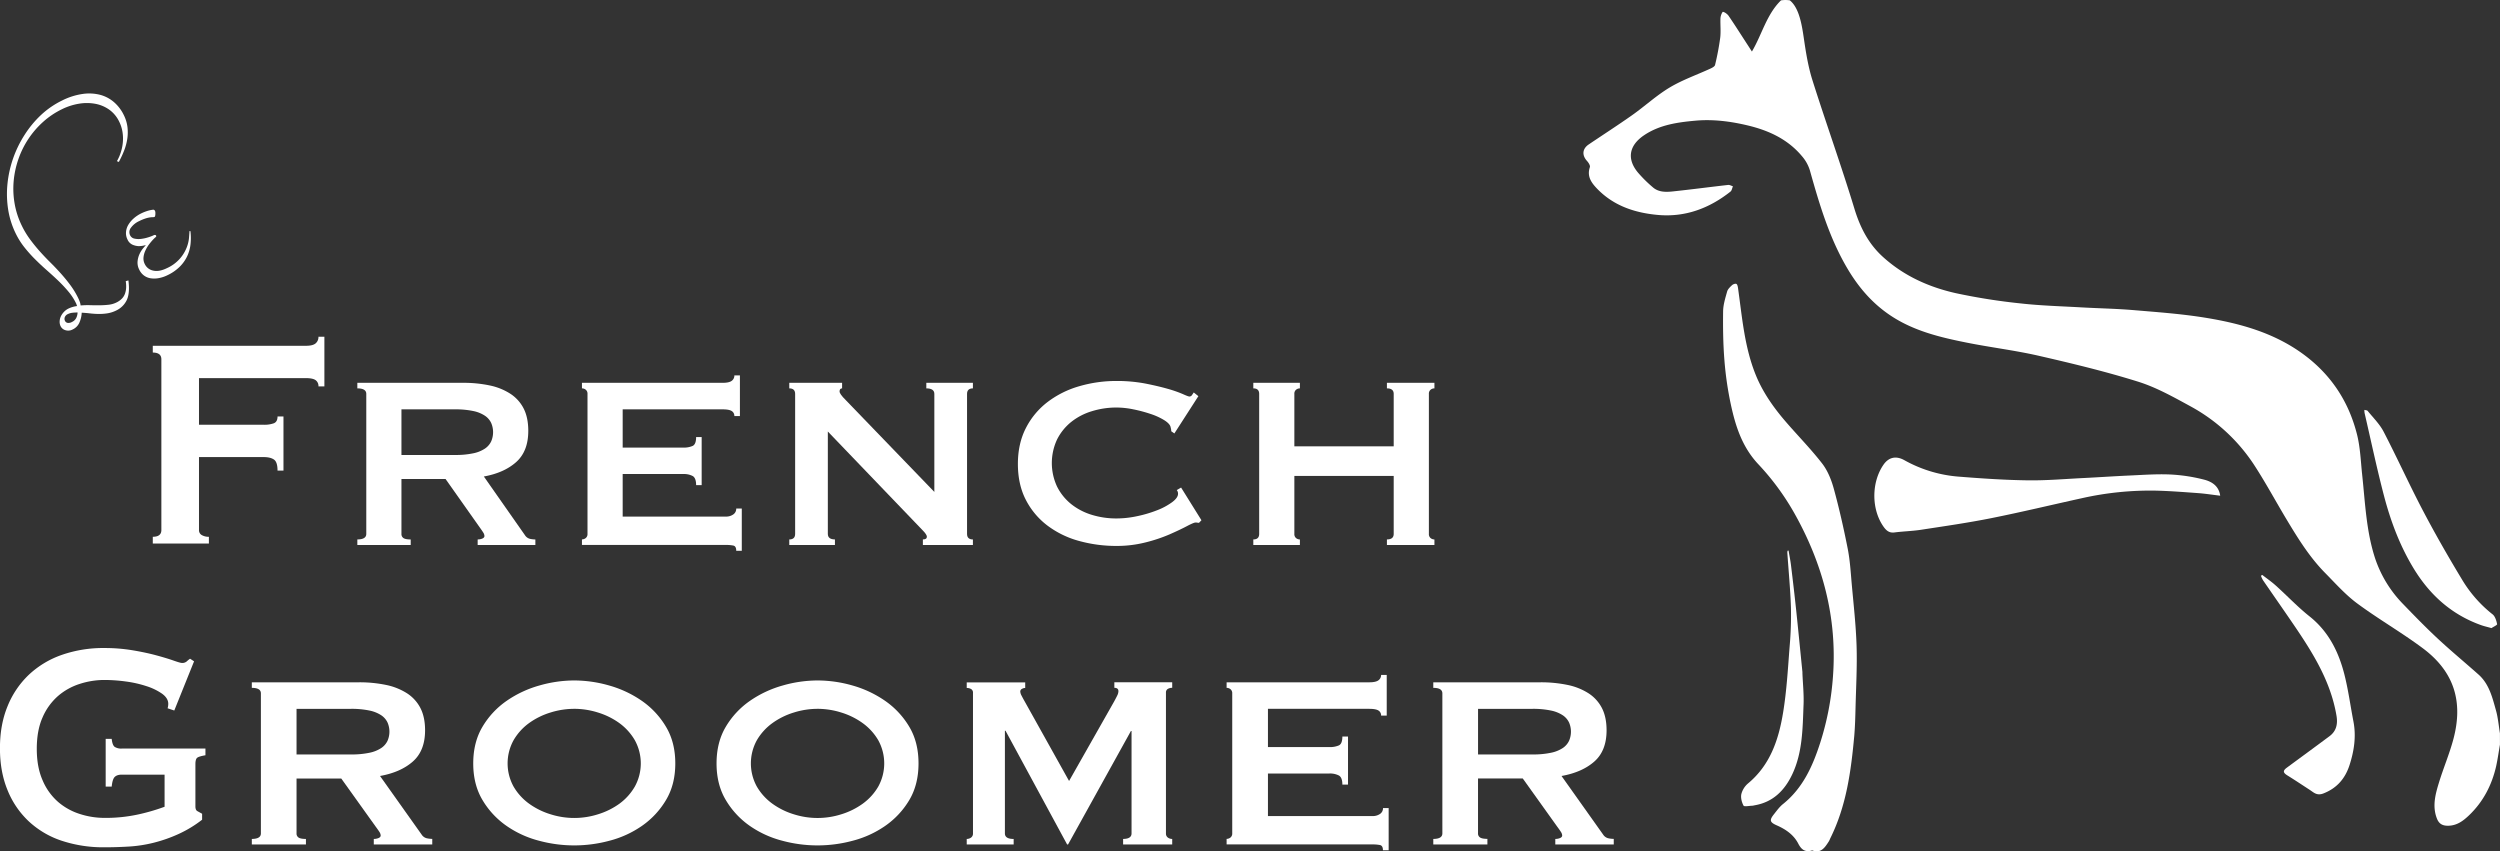
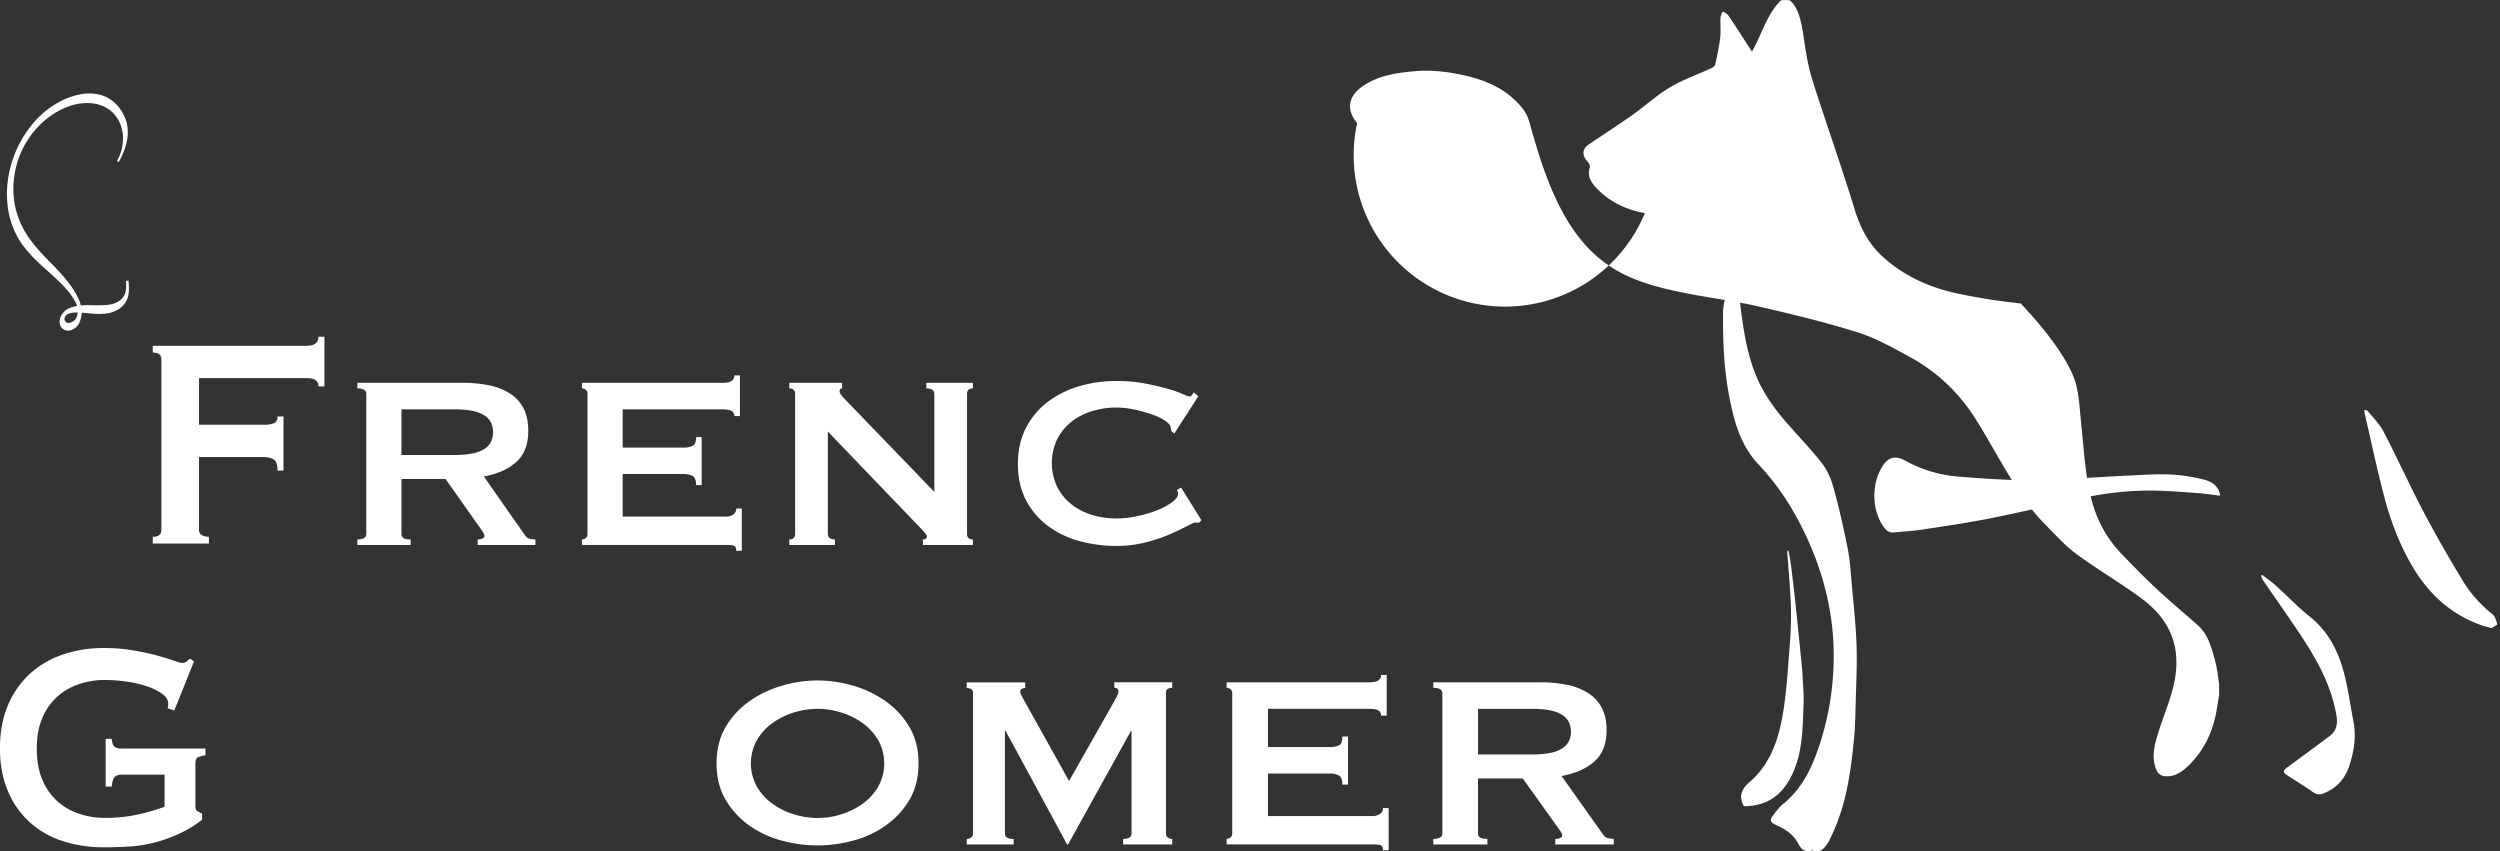
<svg xmlns="http://www.w3.org/2000/svg" id="Layer_1" data-name="Layer 1" viewBox="0 0 1978.4 673.69">
  <rect x="0" y="0" width="1978.4" height="673.69" fill="#333333" stroke="none" />
  <defs>
    <style>.cls-1{fill:#fff;}</style>
  </defs>
  <title>french-groomer</title>
  <g id="dog">
-     <path class="cls-1" d="M1433,1c7.43,6,9.53,19.39,11.14,30.43s3.42,22.24,6.78,32.85c10.74,34,22.83,67.51,33.18,101.58,4.47,14.69,11,27.5,22.14,37.76,16.58,15.23,36.59,24.29,58.23,29.13a479,479,0,0,0,51.14,8.08c16,1.8,32.22,2.23,48.34,3.15,13.52.76,27.08,1,40.56,2.11,19.26,1.64,38.62,3,57.67,6.12,26.86,4.39,53,11.62,75.67,27.75s37.19,37.74,43.94,64.36c2.67,10.52,3,21.64,4.18,32.52,2.33,21.88,3.2,44,10,65.14a94.58,94.58,0,0,0,22.41,36.84c8.95,9.27,17.95,18.52,27.37,27.29,10.47,9.74,21.51,18.87,32.21,28.38,8.51,7.57,11,18.23,13.89,28.54,1.62,5.82,2.11,12,3.11,18v9c-1,5.66-1.77,11.38-3,17-3.4,14.94-10.24,28.14-21.35,38.79-4.81,4.61-10.12,8.64-17.61,8.34-4.34-.17-6.62-2.22-8-5.87-3.72-9.78-1.07-19.27,1.79-28.58,3.56-11.57,8.36-22.79,11.43-34.48,7.55-28.71,1-52.66-24.35-71.54-16.77-12.51-35.05-23-51.87-35.44-9.31-6.89-17.17-15.79-25.37-24.1-12.47-12.64-21.71-27.67-30.78-42.79-8.27-13.79-15.93-28-24.62-41.47a140.13,140.13,0,0,0-51.31-47.71c-13.35-7.28-26.9-14.91-41.29-19.41-25.79-8.07-52.15-14.42-78.51-20.47-18.69-4.29-37.82-6.59-56.64-10.34-21.33-4.25-42.43-9.24-61-21.68-14.34-9.62-25.11-22.22-33.82-36.91-14.38-24.26-22.27-51-29.8-77.84a30.92,30.92,0,0,0-6-10.91c-11.19-13.54-26.22-20.57-43-24.59-13.69-3.28-27.61-5.08-41.59-3.81-14.22,1.29-28.46,3.27-40.8,11.66-11.73,8-13.62,18.64-4.65,29.41A103.46,103.46,0,0,0,1324.67,149c4.46,3.87,10.18,3.79,15.6,3.22,14.65-1.55,29.26-3.49,43.91-5.15,1.21-.14,2.52.7,3.79,1.08-.63,1.42-.86,3.33-1.93,4.18-16.77,13.28-35.85,20.4-57.26,18.5-18.32-1.63-35.45-7.2-48.68-21.18-4.47-4.73-7.69-9.6-5.34-16.64.43-1.27-1.09-3.62-2.29-4.94-4.1-4.53-3.72-9.6,1.39-13.05,11.43-7.72,23-15.17,34.3-23.13,10.11-7.14,19.31-15.69,29.88-22,10.06-6,21.38-9.94,32.11-14.88,1.41-.65,3.41-1.69,3.68-2.89a208.3,208.3,0,0,0,4.07-21.47c.62-5.09,0-10.32.2-15.48a10.36,10.36,0,0,1,1.78-5.08c1.29,0,3.68,1.71,4.66,3.14C1389.84,21,1394.87,29,1400,36.86c.88,1.35,1.74,2.71,3,4.65,8-13.59,11.59-29.34,23-40.5A23,23,0,0,1,1433,1Z" transform="translate(-16.6 -0.72)" />
+     <path class="cls-1" d="M1433,1c7.43,6,9.53,19.39,11.14,30.43s3.42,22.24,6.78,32.85c10.74,34,22.83,67.51,33.18,101.58,4.47,14.69,11,27.5,22.14,37.76,16.58,15.23,36.59,24.29,58.23,29.13a479,479,0,0,0,51.14,8.08s37.19,37.74,43.94,64.36c2.67,10.52,3,21.64,4.18,32.52,2.33,21.88,3.2,44,10,65.14a94.58,94.58,0,0,0,22.41,36.84c8.95,9.27,17.95,18.52,27.37,27.29,10.47,9.74,21.51,18.87,32.21,28.38,8.51,7.57,11,18.23,13.89,28.54,1.62,5.82,2.11,12,3.11,18v9c-1,5.66-1.77,11.38-3,17-3.4,14.94-10.24,28.14-21.35,38.79-4.81,4.61-10.12,8.64-17.61,8.34-4.34-.17-6.62-2.22-8-5.87-3.72-9.78-1.07-19.27,1.79-28.58,3.56-11.57,8.36-22.79,11.43-34.48,7.55-28.71,1-52.66-24.35-71.54-16.77-12.51-35.05-23-51.87-35.44-9.31-6.89-17.17-15.79-25.37-24.1-12.47-12.64-21.71-27.67-30.78-42.79-8.27-13.79-15.93-28-24.62-41.47a140.13,140.13,0,0,0-51.31-47.71c-13.35-7.28-26.9-14.91-41.29-19.41-25.79-8.07-52.15-14.42-78.51-20.47-18.69-4.29-37.82-6.59-56.64-10.34-21.33-4.25-42.43-9.24-61-21.68-14.34-9.62-25.11-22.22-33.82-36.91-14.38-24.26-22.27-51-29.8-77.84a30.92,30.92,0,0,0-6-10.91c-11.19-13.54-26.22-20.57-43-24.59-13.69-3.28-27.61-5.08-41.59-3.81-14.22,1.29-28.46,3.27-40.8,11.66-11.73,8-13.62,18.64-4.65,29.41A103.46,103.46,0,0,0,1324.67,149c4.46,3.87,10.18,3.79,15.6,3.22,14.65-1.55,29.26-3.49,43.91-5.15,1.21-.14,2.52.7,3.79,1.08-.63,1.42-.86,3.33-1.93,4.18-16.77,13.28-35.85,20.4-57.26,18.5-18.32-1.63-35.45-7.2-48.68-21.18-4.47-4.73-7.69-9.6-5.34-16.64.43-1.27-1.09-3.62-2.29-4.94-4.1-4.53-3.72-9.6,1.39-13.05,11.43-7.72,23-15.17,34.3-23.13,10.11-7.14,19.31-15.69,29.88-22,10.06-6,21.38-9.94,32.11-14.88,1.41-.65,3.41-1.69,3.68-2.89a208.3,208.3,0,0,0,4.07-21.47c.62-5.09,0-10.32.2-15.48a10.36,10.36,0,0,1,1.78-5.08c1.29,0,3.68,1.71,4.66,3.14C1389.84,21,1394.87,29,1400,36.86c.88,1.35,1.74,2.71,3,4.65,8-13.59,11.59-29.34,23-40.5A23,23,0,0,1,1433,1Z" transform="translate(-16.6 -0.72)" />
    <path class="cls-1" d="M1450.69,673.69c-5.49,1.75-8.57-.61-11-5.34-3.65-7.06-9.9-11.34-17.1-14.51-5.52-2.44-5.83-4.11-2.2-8.71,2.24-2.83,4.41-5.88,7.19-8.11,15.68-12.56,23.44-29.86,29.39-48.27a224.08,224.08,0,0,0,10.2-53.09c3.34-46.13-8.12-88.75-30.43-128.52a200,200,0,0,0-28.54-38.9c-13.06-13.87-18.26-30.49-22-48a268.51,268.51,0,0,1-5-34.85c-1-12.7-1.16-25.51-1-38.26.07-5.26,1.75-10.55,3.18-15.69.53-1.89,2.3-3.56,3.82-5,.83-.78,2.61-1.44,3.45-1.06s1.18,2.14,1.35,3.35c3.27,23.16,5.08,46.61,14,68.64,5.26,13,13.08,24.37,22,35,10,11.82,21,22.81,30.46,35,4.45,5.7,7.4,13.07,9.34,20.14,4.28,15.63,7.86,31.48,11,47.39,1.8,9.12,2.35,18.5,3.17,27.79,1.46,16.38,3.34,32.76,3.85,49.17.5,16.23-.41,32.51-.82,48.77-.19,7.43-.37,14.87-1,22.27-2.56,27.95-6.23,55.66-19,81.25a24.13,24.13,0,0,1-1,2.19C1460.85,671.2,1457.85,676.34,1450.69,673.69Z" transform="translate(-16.6 -0.72)" />
    <path class="cls-1" d="M1773.58,393c-5.81-.69-11.29-1.56-16.8-2-11.18-.81-22.37-1.7-33.58-2A246.94,246.94,0,0,0,1664,395c-23.92,5.26-47.74,11-71.75,15.8-18.36,3.67-36.92,6.32-55.44,9.17-7,1.07-14.07,1.21-21.07,2.12-4.2.55-6.58-1.71-8.61-4.6-9.66-13.72-9.64-35-.07-48.93,4.21-6.13,10.08-7.3,16.62-3.64a104.6,104.6,0,0,0,43.09,13c18.08,1.43,36.22,2.67,54.35,2.92,14.85.21,29.71-1.11,44.57-1.84,11.86-.59,23.72-1.42,35.58-1.95,10.92-.48,21.87-1.32,32.76-.84a133.31,133.31,0,0,1,26.5,4C1766.7,381.75,1772.49,385.09,1773.58,393Z" transform="translate(-16.6 -0.72)" />
    <path class="cls-1" d="M1806.85,455.69c3.56,2.77,7.3,5.34,10.64,8.35,9,8.07,17.29,16.91,26.71,24.4,15.12,12,23.08,28.07,27.65,46,3.11,12.25,4.77,24.86,7.17,37.29,2.27,11.75.52,23.18-3.05,34.32-3.37,10.5-9.75,18.24-20.6,22.53-5.31,2.1-7.72-.71-11.07-2.88-5.85-3.8-11.65-7.68-17.58-11.35-3.46-2.14-3.68-3.7-.41-6.12,11.26-8.3,22.55-16.55,33.77-24.91,5.49-4.09,6.63-9.71,5.53-16.19-5-29.74-21.44-53.94-38-78.05-6.71-9.77-13.5-19.48-20.21-29.26a21.44,21.44,0,0,1-1.58-3.47Z" transform="translate(-16.6 -0.72)" />
    <path class="cls-1" d="M1432,436.41c.65,3.86,1.44,7.69,1.92,11.57,1.43,11.7,2.81,23.41,4.05,35.13,1.74,16.47,3.34,33,5,49.43,0,.33,0,.67,0,1,.34,8.26,1.22,16.55.9,24.78-.75,18.76-.7,37.8-9,55.28-6,12.65-15.19,21.94-29.75,24.41a13.88,13.88,0,0,1-1.91.34c-2.38.06-6.32.9-6.84-.08-1.43-2.66-2.37-6.31-1.73-9.17a16.49,16.49,0,0,1,5.31-8.43c17.67-14.67,24.28-34.94,27.76-56.26,2.82-17.28,3.79-34.88,5.16-52.37a277.38,277.38,0,0,0,1-30.78c-.48-14.45-1.88-28.87-2.86-43.3a6.3,6.3,0,0,1,.24-1.44Z" transform="translate(-16.6 -0.72)" />
    <path class="cls-1" d="M1988.23,497.78c-3.45-1-6-1.55-8.38-2.42-23-8.25-40.13-23.59-52.77-44.12-11.14-18.1-18.57-37.87-23.92-58.31-5.66-21.64-10.27-43.55-15.32-65.34a16,16,0,0,1-.18-2.51c.9.26,2.17.24,2.65.84,4.33,5.38,9.46,10.38,12.59,16.41,10.76,20.74,20.4,42.07,31.26,62.75,9.66,18.39,20,36.42,30.76,54.22a100.72,100.72,0,0,0,24.23,27.6c2,1.59,3,5,3.56,7.72C1992.85,495.38,1989.67,496.8,1988.23,497.78Z" transform="translate(-16.6 -0.72)" />
  </g>
  <path class="cls-1" d="M268.62,306.5a5.72,5.72,0,0,0-2.22-4.91q-2.22-1.63-7.7-1.64H174.07v36.9h51.19a21.84,21.84,0,0,0,8.1-1.19q2.87-1.19,2.87-5.36h4.7v42.85h-4.7q0-6.84-2.87-8.78t-8.1-1.93H174.07v57.73a4.39,4.39,0,0,0,2.22,4,10.71,10.71,0,0,0,5.62,1.34v5.36h-44.4v-5.36q6.79,0,6.79-5.36V285.08q0-5.36-6.79-5.36v-5.36H258.69q5.48,0,7.7-1.93a6.56,6.56,0,0,0,2.22-5.21h4.7V306.5Z" transform="translate(-16.6 -0.72)" />
  <path class="cls-1" d="M382.88,303.67a100.19,100.19,0,0,1,21.24,2.07,48,48,0,0,1,16.36,6.59A30.33,30.33,0,0,1,431,324q3.66,7.2,3.66,17.69,0,16.1-9.52,24.64t-25.64,11.47L432,424.21a6.59,6.59,0,0,0,4,2.93,20.64,20.64,0,0,0,4.27.49V432H394.6v-4.39a9,9,0,0,0,3.78-.73c1.06-.49,1.59-1.14,1.59-2a5.57,5.57,0,0,0-1-2.81q-1-1.58-2.93-4.27L369.21,379.8H334.29v43.43a3.73,3.73,0,0,0,1.59,3.29q1.58,1.1,5.74,1.1V432H299.38v-4.39q7.08,0,7.08-4.39V312.45q0-4.39-7.08-4.39v-4.39Zm-6.35,57.1a67,67,0,0,0,14.65-1.34,25.89,25.89,0,0,0,9.28-3.78,14.12,14.12,0,0,0,4.88-5.73,18.42,18.42,0,0,0,0-14.4,14.15,14.15,0,0,0-4.88-5.73,26,26,0,0,0-9.28-3.78,67.2,67.2,0,0,0-14.65-1.34H334.29v36.11Z" transform="translate(-16.6 -0.72)" />
  <path class="cls-1" d="M597.74,330a4.48,4.48,0,0,0-2.08-4q-2.08-1.34-7.2-1.34H509.36v30.26h47.86a17.26,17.26,0,0,0,7.57-1.34q2.69-1.34,2.69-7h4.39v38.06h-4.39q0-5.61-2.69-7.2a15,15,0,0,0-7.57-1.59H509.36v33.67h81.55a9.82,9.82,0,0,0,6-1.71,5.45,5.45,0,0,0,2.32-4.64h4.39v33.43h-4.39q0-3.66-2.32-4.15a29.77,29.77,0,0,0-6-.49H477.13v-4.39a4.7,4.7,0,0,0,3.05-1.1,4,4,0,0,0,1.34-3.29V312.45a4,4,0,0,0-1.34-3.29,4.7,4.7,0,0,0-3.05-1.1v-4.39H588.47q5.13,0,7.2-1.59a5.1,5.1,0,0,0,2.08-4.27h4.39V330Z" transform="translate(-16.6 -0.72)" />
  <path class="cls-1" d="M641.2,427.62q4.63,0,4.64-4.39V312.45q0-4.39-4.64-4.39v-4.39H683v4.39c-1.3,0-2,.82-2,2.44q0,2,4.88,6.83L756,390V312.45q0-4.39-6.35-4.39v-4.39h36.87v4.39q-4.64,0-4.64,4.39V423.23q0,4.39,4.64,4.39V432H746.93v-4.39q3.17,0,3.17-2.2,0-1.71-3.91-5.61l-74.47-77.59v81q0,4.39,5.62,4.39V432H641.2Z" transform="translate(-16.6 -0.72)" />
  <path class="cls-1" d="M965.45,414.45a6.65,6.65,0,0,1-1.34-.12,7,7,0,0,0-1.34-.12q-1.46,0-7,2.93t-13.92,6.59a123,123,0,0,1-19.17,6.34,92.23,92.23,0,0,1-22.46,2.68,110.62,110.62,0,0,1-29.54-3.9,73.65,73.65,0,0,1-25-12.08,59.49,59.49,0,0,1-17.21-20.37q-6.35-12.2-6.35-28.55,0-16.1,6.35-28.43a60.39,60.39,0,0,1,17.21-20.62,76,76,0,0,1,25-12.44,104.61,104.61,0,0,1,29.54-4.15,120,120,0,0,1,22.58,2q10.13,2,17.7,4.15a98,98,0,0,1,12,4.15q4.39,2,5.37,2a2.49,2.49,0,0,0,2.08-1.22q.85-1.22,1.34-2l3.66,2.93-19,29.52L943.48,342a9,9,0,0,0-.12-1.46c-.08-.49-.21-1.06-.37-1.71q-.49-2.68-4.88-5.49a50.41,50.41,0,0,0-10.87-5,112.08,112.08,0,0,0-13.67-3.66,67.2,67.2,0,0,0-13.31-1.46,65.72,65.72,0,0,0-19.66,2.93,49,49,0,0,0-16.36,8.54,41.83,41.83,0,0,0-11.11,13.79,44,44,0,0,0,0,37.33,41.74,41.74,0,0,0,11.11,13.79,48.87,48.87,0,0,0,16.36,8.54A65.69,65.69,0,0,0,900.26,411a78.12,78.12,0,0,0,16.36-1.83,98.24,98.24,0,0,0,15.63-4.64,51.72,51.72,0,0,0,11.84-6.34q4.76-3.53,4.76-6.71a4.56,4.56,0,0,0-1-2.93l3.42-2,16.11,25.86Z" transform="translate(-16.6 -0.72)" />
-   <path class="cls-1" d="M1119.52,312.45q0-4.39-5.37-4.39v-4.39h37.6v4.39a4.68,4.68,0,0,0-3.05,1.1,4,4,0,0,0-1.34,3.29V423.23a4,4,0,0,0,1.34,3.29,4.68,4.68,0,0,0,3.05,1.1V432h-37.6v-4.39q5.37,0,5.37-4.39V377.36h-78.62v45.87a4,4,0,0,0,1.34,3.29,4.69,4.69,0,0,0,3.05,1.1V432h-36.87v-4.39q4.64,0,4.64-4.39V312.45q0-4.39-4.64-4.39v-4.39h36.87v4.39a4.69,4.69,0,0,0-3.05,1.1,4,4,0,0,0-1.34,3.29v41.48h78.62Z" transform="translate(-16.6 -0.72)" />
  <path class="cls-1" d="M154.52,563l-5.29-1.77a12.34,12.34,0,0,0,.53-3.54q0-4.42-4.9-8a46,46,0,0,0-12.44-6A89.74,89.74,0,0,0,116,540a128.31,128.31,0,0,0-16.81-1.18,63.43,63.43,0,0,0-19.46,3.1,49.11,49.11,0,0,0-17.21,9.58,47.27,47.27,0,0,0-12.18,16.81q-4.64,10.32-4.63,25.06,0,14.45,4.63,24.91a46.93,46.93,0,0,0,12.18,17,49,49,0,0,0,17.21,9.58,63.4,63.4,0,0,0,19.46,3.1,120,120,0,0,0,27.13-2.8,158.13,158.13,0,0,0,20.52-6V613.74H113q-3.71,0-5.56,1.77T105,623.18h-4.77V585.44H105q.53,5,2.38,6.34A9.55,9.55,0,0,0,113,593.1h66.18v5.31q-5.3.88-6.62,2.06t-1.32,5V638.8q0,3,1.59,3.83l3.71,2.06v4.72a93.11,93.11,0,0,1-18.4,11.2,114,114,0,0,1-19.59,6.93,106.63,106.63,0,0,1-19.85,3.1q-9.93.59-19.46.59a104.59,104.59,0,0,1-33.75-5.16,70.72,70.72,0,0,1-26.08-15.33A69.31,69.31,0,0,1,22.56,626q-6-14.59-6-33.17t6-33.17a70.8,70.8,0,0,1,16.81-24.91A73.1,73.1,0,0,1,65.44,519a99.5,99.5,0,0,1,33.75-5.46,134.84,134.84,0,0,1,22.24,1.77q10.58,1.77,18.8,4t13.63,4.13q5.42,1.92,6.75,1.92a5.38,5.38,0,0,0,3.71-1.18A24.26,24.26,0,0,1,167,522l3.18,2.06Z" transform="translate(-16.6 -0.72)" />
-   <path class="cls-1" d="M300.52,540.67a102.88,102.88,0,0,1,21.53,2.07,49,49,0,0,1,16.58,6.59A30.48,30.48,0,0,1,349.28,561q3.71,7.2,3.71,17.69,0,16.1-9.65,24.64t-26,11.47l32.92,46.36a6.68,6.68,0,0,0,4.08,2.93,21.21,21.21,0,0,0,4.33.49V669H312.4v-4.39a9.21,9.21,0,0,0,3.84-.73c1.07-.49,1.61-1.14,1.61-2a5.52,5.52,0,0,0-1-2.81q-1-1.58-3-4.27L286.66,616.8H251.27v43.43a3.72,3.72,0,0,0,1.61,3.29q1.61,1.1,5.82,1.1V669H215.88v-4.39q7.18,0,7.18-4.39V549.45q0-4.39-7.18-4.39v-4.39Zm-6.43,57.1a68.83,68.83,0,0,0,14.85-1.34,26.43,26.43,0,0,0,9.4-3.78,14.17,14.17,0,0,0,4.95-5.73,18.18,18.18,0,0,0,0-14.4,14.2,14.2,0,0,0-4.95-5.73,26.55,26.55,0,0,0-9.4-3.78,69,69,0,0,0-14.85-1.34H251.27v36.11Z" transform="translate(-16.6 -0.72)" />
-   <path class="cls-1" d="M471,539.21a100.73,100.73,0,0,1,27.72,4,86.68,86.68,0,0,1,25.74,12.08,65.77,65.77,0,0,1,19.06,20.37Q551,588,551,604.84T543.55,634a65.73,65.73,0,0,1-19.06,20.37,80.28,80.28,0,0,1-25.74,11.71,106.79,106.79,0,0,1-55.44,0,80.24,80.24,0,0,1-25.74-11.71A65.66,65.66,0,0,1,398.52,634q-7.43-12.32-7.42-29.16t7.42-29.16a65.7,65.7,0,0,1,19.06-20.37,86.64,86.64,0,0,1,25.74-12.08A100.7,100.7,0,0,1,471,539.21Zm0,22.45a63,63,0,0,0-18.81,2.93,57.72,57.72,0,0,0-17,8.42A44,44,0,0,0,423,586.54a38,38,0,0,0,0,36.6,44,44,0,0,0,12.25,13.54,57.74,57.74,0,0,0,17,8.42,61.88,61.88,0,0,0,37.62,0,57.84,57.84,0,0,0,17-8.42A44.06,44.06,0,0,0,519,623.14a38,38,0,0,0,0-36.6A44.06,44.06,0,0,0,506.8,573a57.82,57.82,0,0,0-17-8.42A63,63,0,0,0,471,561.65Z" transform="translate(-16.6 -0.72)" />
  <path class="cls-1" d="M663.58,539.21a100.73,100.73,0,0,1,27.72,4A86.68,86.68,0,0,1,717,555.31a65.77,65.77,0,0,1,19.06,20.37q7.42,12.32,7.42,29.16T736.09,634A65.73,65.73,0,0,1,717,654.37a80.28,80.28,0,0,1-25.74,11.71,106.79,106.79,0,0,1-55.44,0,80.24,80.24,0,0,1-25.74-11.71A65.66,65.66,0,0,1,591.07,634q-7.43-12.32-7.42-29.16t7.42-29.16a65.7,65.7,0,0,1,19.06-20.37,86.64,86.64,0,0,1,25.74-12.08A100.7,100.7,0,0,1,663.58,539.21Zm0,22.45a63,63,0,0,0-18.81,2.93,57.72,57.72,0,0,0-17,8.42,44,44,0,0,0-12.25,13.54,38,38,0,0,0,0,36.6,44,44,0,0,0,12.25,13.54,57.74,57.74,0,0,0,17,8.42,61.88,61.88,0,0,0,37.62,0,57.84,57.84,0,0,0,17-8.42,44.06,44.06,0,0,0,12.25-13.54,38,38,0,0,0,0-36.6A44.06,44.06,0,0,0,699.34,573a57.82,57.82,0,0,0-17-8.42A63,63,0,0,0,663.58,561.65Z" transform="translate(-16.6 -0.72)" />
  <path class="cls-1" d="M781.63,664.62a5.67,5.67,0,0,0,3.46-1.1,3.83,3.83,0,0,0,1.49-3.29V549a3.22,3.22,0,0,0-1.49-3,6.84,6.84,0,0,0-3.46-.85v-4.39h46.28v4.39a5.48,5.48,0,0,0-2.6.73A2.35,2.35,0,0,0,824,548a7.49,7.49,0,0,0,1,3.17q1,2,2.23,4.15l35.39,63.44L898.2,556q1.73-3.17,2.6-5a7.85,7.85,0,0,0,.87-3.29q0-2.68-3.22-2.68v-4.39h45.79v4.39a6.83,6.83,0,0,0-3.46.85,3.22,3.22,0,0,0-1.49,3V660.23a3.83,3.83,0,0,0,1.49,3.29,5.66,5.66,0,0,0,3.46,1.1V669H905.38v-4.39q6.68,0,6.68-4.39v-81h-.5L861.82,669h-.74l-48.75-90h-.49v81.25q0,4.39,6.93,4.39V669H781.63Z" transform="translate(-16.6 -0.72)" />
  <path class="cls-1" d="M1109.55,567a4.46,4.46,0,0,0-2.1-4q-2.1-1.34-7.3-1.34H1020v30.26h48.51a17.7,17.7,0,0,0,7.67-1.34q2.72-1.34,2.72-7h4.46v38.06h-4.46q0-5.61-2.72-7.2a15.38,15.38,0,0,0-7.67-1.59H1020v33.67h82.66a10.05,10.05,0,0,0,6.06-1.71,5.43,5.43,0,0,0,2.35-4.64h4.46v33.43H1111q0-3.66-2.35-4.15a30.57,30.57,0,0,0-6.06-.49H987.29v-4.39a4.8,4.8,0,0,0,3.09-1.1,4,4,0,0,0,1.36-3.29V549.45a4,4,0,0,0-1.36-3.29,4.8,4.8,0,0,0-3.09-1.1v-4.39h112.85q5.2,0,7.3-1.59a5.07,5.07,0,0,0,2.1-4.27H1114V567Z" transform="translate(-16.6 -0.72)" />
  <path class="cls-1" d="M1235.52,540.67a102.88,102.88,0,0,1,21.53,2.07,49,49,0,0,1,16.58,6.59A30.48,30.48,0,0,1,1284.27,561q3.71,7.2,3.71,17.69,0,16.1-9.65,24.64t-26,11.47l32.92,46.36a6.68,6.68,0,0,0,4.08,2.93,21.21,21.21,0,0,0,4.33.49V669H1247.4v-4.39a9.21,9.21,0,0,0,3.84-.73c1.07-.49,1.61-1.14,1.61-2a5.52,5.52,0,0,0-1-2.81q-1-1.58-3-4.27l-27.22-38.06h-35.39v43.43a3.72,3.72,0,0,0,1.61,3.29q1.61,1.1,5.82,1.1V669h-42.82v-4.39q7.17,0,7.18-4.39V549.45q0-4.39-7.18-4.39v-4.39Zm-6.43,57.1a68.82,68.82,0,0,0,14.85-1.34,26.43,26.43,0,0,0,9.41-3.78,14.17,14.17,0,0,0,4.95-5.73,18.18,18.18,0,0,0,0-14.4,14.2,14.2,0,0,0-4.95-5.73,26.56,26.56,0,0,0-9.41-3.78,69,69,0,0,0-14.85-1.34h-42.82v36.11Z" transform="translate(-16.6 -0.72)" />
  <path class="cls-1" d="M109.12,128.26a35.27,35.27,0,0,0,3.08-7,36.41,36.41,0,0,0,1.61-7.88,32.76,32.76,0,0,0-.28-8.26,28.78,28.78,0,0,0-2.59-8.1,24.72,24.72,0,0,0-7.87-9.5A27.72,27.72,0,0,0,92,82.86a37.27,37.27,0,0,0-12.92-.06,47.88,47.88,0,0,0-13.39,4.32,64.15,64.15,0,0,0-15,10.08,70.51,70.51,0,0,0-19.48,29.31,72.84,72.84,0,0,0-3.78,17.4,68.16,68.16,0,0,0,.74,17.92,65.06,65.06,0,0,0,5.71,17.54,68.29,68.29,0,0,0,6.51,10.79q3.65,4.92,7.67,9.43t8.29,8.73q4.27,4.22,8.24,8.64t7.58,9.25a65.08,65.08,0,0,1,6.33,10.42q.67,1.38,1.2,2.82a12.49,12.49,0,0,1,.7,3,65.71,65.71,0,0,1,7.56-.22q3.86.11,7.53.07a67.88,67.88,0,0,0,7-.41,18.56,18.56,0,0,0,6.09-1.72,15.47,15.47,0,0,0,4.53-3.17,11,11,0,0,0,2.44-4,16.6,16.6,0,0,0,.87-4.62,25.84,25.84,0,0,0-.31-5.18l2.11-.57Q119.5,232.42,117,238a17.36,17.36,0,0,1-8.57,8.5,23.89,23.89,0,0,1-6.93,2.19,42.33,42.33,0,0,1-7,.48,67.94,67.94,0,0,1-6.86-.46q-3.37-.4-6.38-.52a21.47,21.47,0,0,1-1.79,7.74,10.68,10.68,0,0,1-5.28,5.47,7.41,7.41,0,0,1-5.89.6,6.11,6.11,0,0,1-3.67-3,8,8,0,0,1-.83-4,10.47,10.47,0,0,1,1-4,13.6,13.6,0,0,1,2.48-3.54,12.22,12.22,0,0,1,3.47-2.54,22.24,22.24,0,0,1,6.87-2,6.52,6.52,0,0,1-.42-1.1,6.08,6.08,0,0,0-.38-1,45.51,45.51,0,0,0-6-9.26,105.85,105.85,0,0,0-8-8.57q-4.36-4.17-9.14-8.37t-9.29-8.7a107.7,107.7,0,0,1-8.51-9.53,59.53,59.53,0,0,1-6.85-10.91,66.38,66.38,0,0,1-6-19.11,79.63,79.63,0,0,1-.51-20.25,88.26,88.26,0,0,1,13.48-38.59A82.13,82.13,0,0,1,49,91.77a68.25,68.25,0,0,1,16.7-11.5A53.05,53.05,0,0,1,82,75.07a35.35,35.35,0,0,1,13.91.71,27.44,27.44,0,0,1,11,5.86,32,32,0,0,1,7.7,10.21,29.41,29.41,0,0,1,2.85,9.34,34.68,34.68,0,0,1-.12,9.31,43.24,43.24,0,0,1-2.46,9.26,75.54,75.54,0,0,1-4.24,9.11ZM73.54,255.52a7.06,7.06,0,0,0,3.39-3.18A10.9,10.9,0,0,0,78,248q-2.15,0-4.09.23a10.51,10.51,0,0,0-3.5,1,4.48,4.48,0,0,0-2.58,2.62A3.76,3.76,0,0,0,68,254.6a2.9,2.9,0,0,0,2,1.62A5.42,5.42,0,0,0,73.54,255.52Z" transform="translate(-16.6 -0.72)" />
-   <path class="cls-1" d="M137.31,166.74a1.59,1.59,0,0,1,2,1,3.21,3.21,0,0,1,.24,1.08,11.65,11.65,0,0,1,0,1.46,6,6,0,0,1-.2,1.35,1.09,1.09,0,0,1-.44.73,2.82,2.82,0,0,1-1.26.22,18.11,18.11,0,0,0-2.19.16,22.13,22.13,0,0,0-3.48.79,35.55,35.55,0,0,0-5.2,2.14,16.47,16.47,0,0,0-6.53,5.23,5.64,5.64,0,0,0-.7,6,4.83,4.83,0,0,0,3.51,2.66,15.44,15.44,0,0,0,5.32.19,30.81,30.81,0,0,0,5.53-1.22A32.36,32.36,0,0,0,138,187a2.17,2.17,0,0,1,1.49-.33,1,1,0,0,1,.61.44.86.86,0,0,1-.17,1.16q-.53.43-1.31,1.15a45,45,0,0,0-3.86,4.44,26.84,26.84,0,0,0-3.11,5.15,16.8,16.8,0,0,0-1.49,5.44,9.62,9.62,0,0,0,1,5.21,9.37,9.37,0,0,0,6.68,5.2q4.67,1.07,10.72-1.88a29.71,29.71,0,0,0,15.68-16.16,27.69,27.69,0,0,0,1.93-7.81q.29-3.6.4-5.47l.73.1a45,45,0,0,1,.08,10.29,30.32,30.32,0,0,1-2.63,9.51,29.36,29.36,0,0,1-5.88,8.32,35.14,35.14,0,0,1-9.67,6.71,26.48,26.48,0,0,1-7,2.35,19.09,19.09,0,0,1-6.41.12,12,12,0,0,1-5.27-2.2,12.4,12.4,0,0,1-3.74-4.65,12,12,0,0,1-1.3-6.63,18,18,0,0,1,1.59-5.83,20.5,20.5,0,0,1,2.78-4.42l2.19-2.6a19.35,19.35,0,0,1-5.81.9,13.92,13.92,0,0,1-4.76-1.14,8,8,0,0,1-4-4.15,11.17,11.17,0,0,1-1.15-5.85,13.25,13.25,0,0,1,1.81-5.71,21.22,21.22,0,0,1,4.23-5.07,26.67,26.67,0,0,1,6.13-4.07,34.41,34.41,0,0,1,4.22-1.71A23.66,23.66,0,0,1,137.31,166.74Z" transform="translate(-16.6 -0.72)" />
</svg>